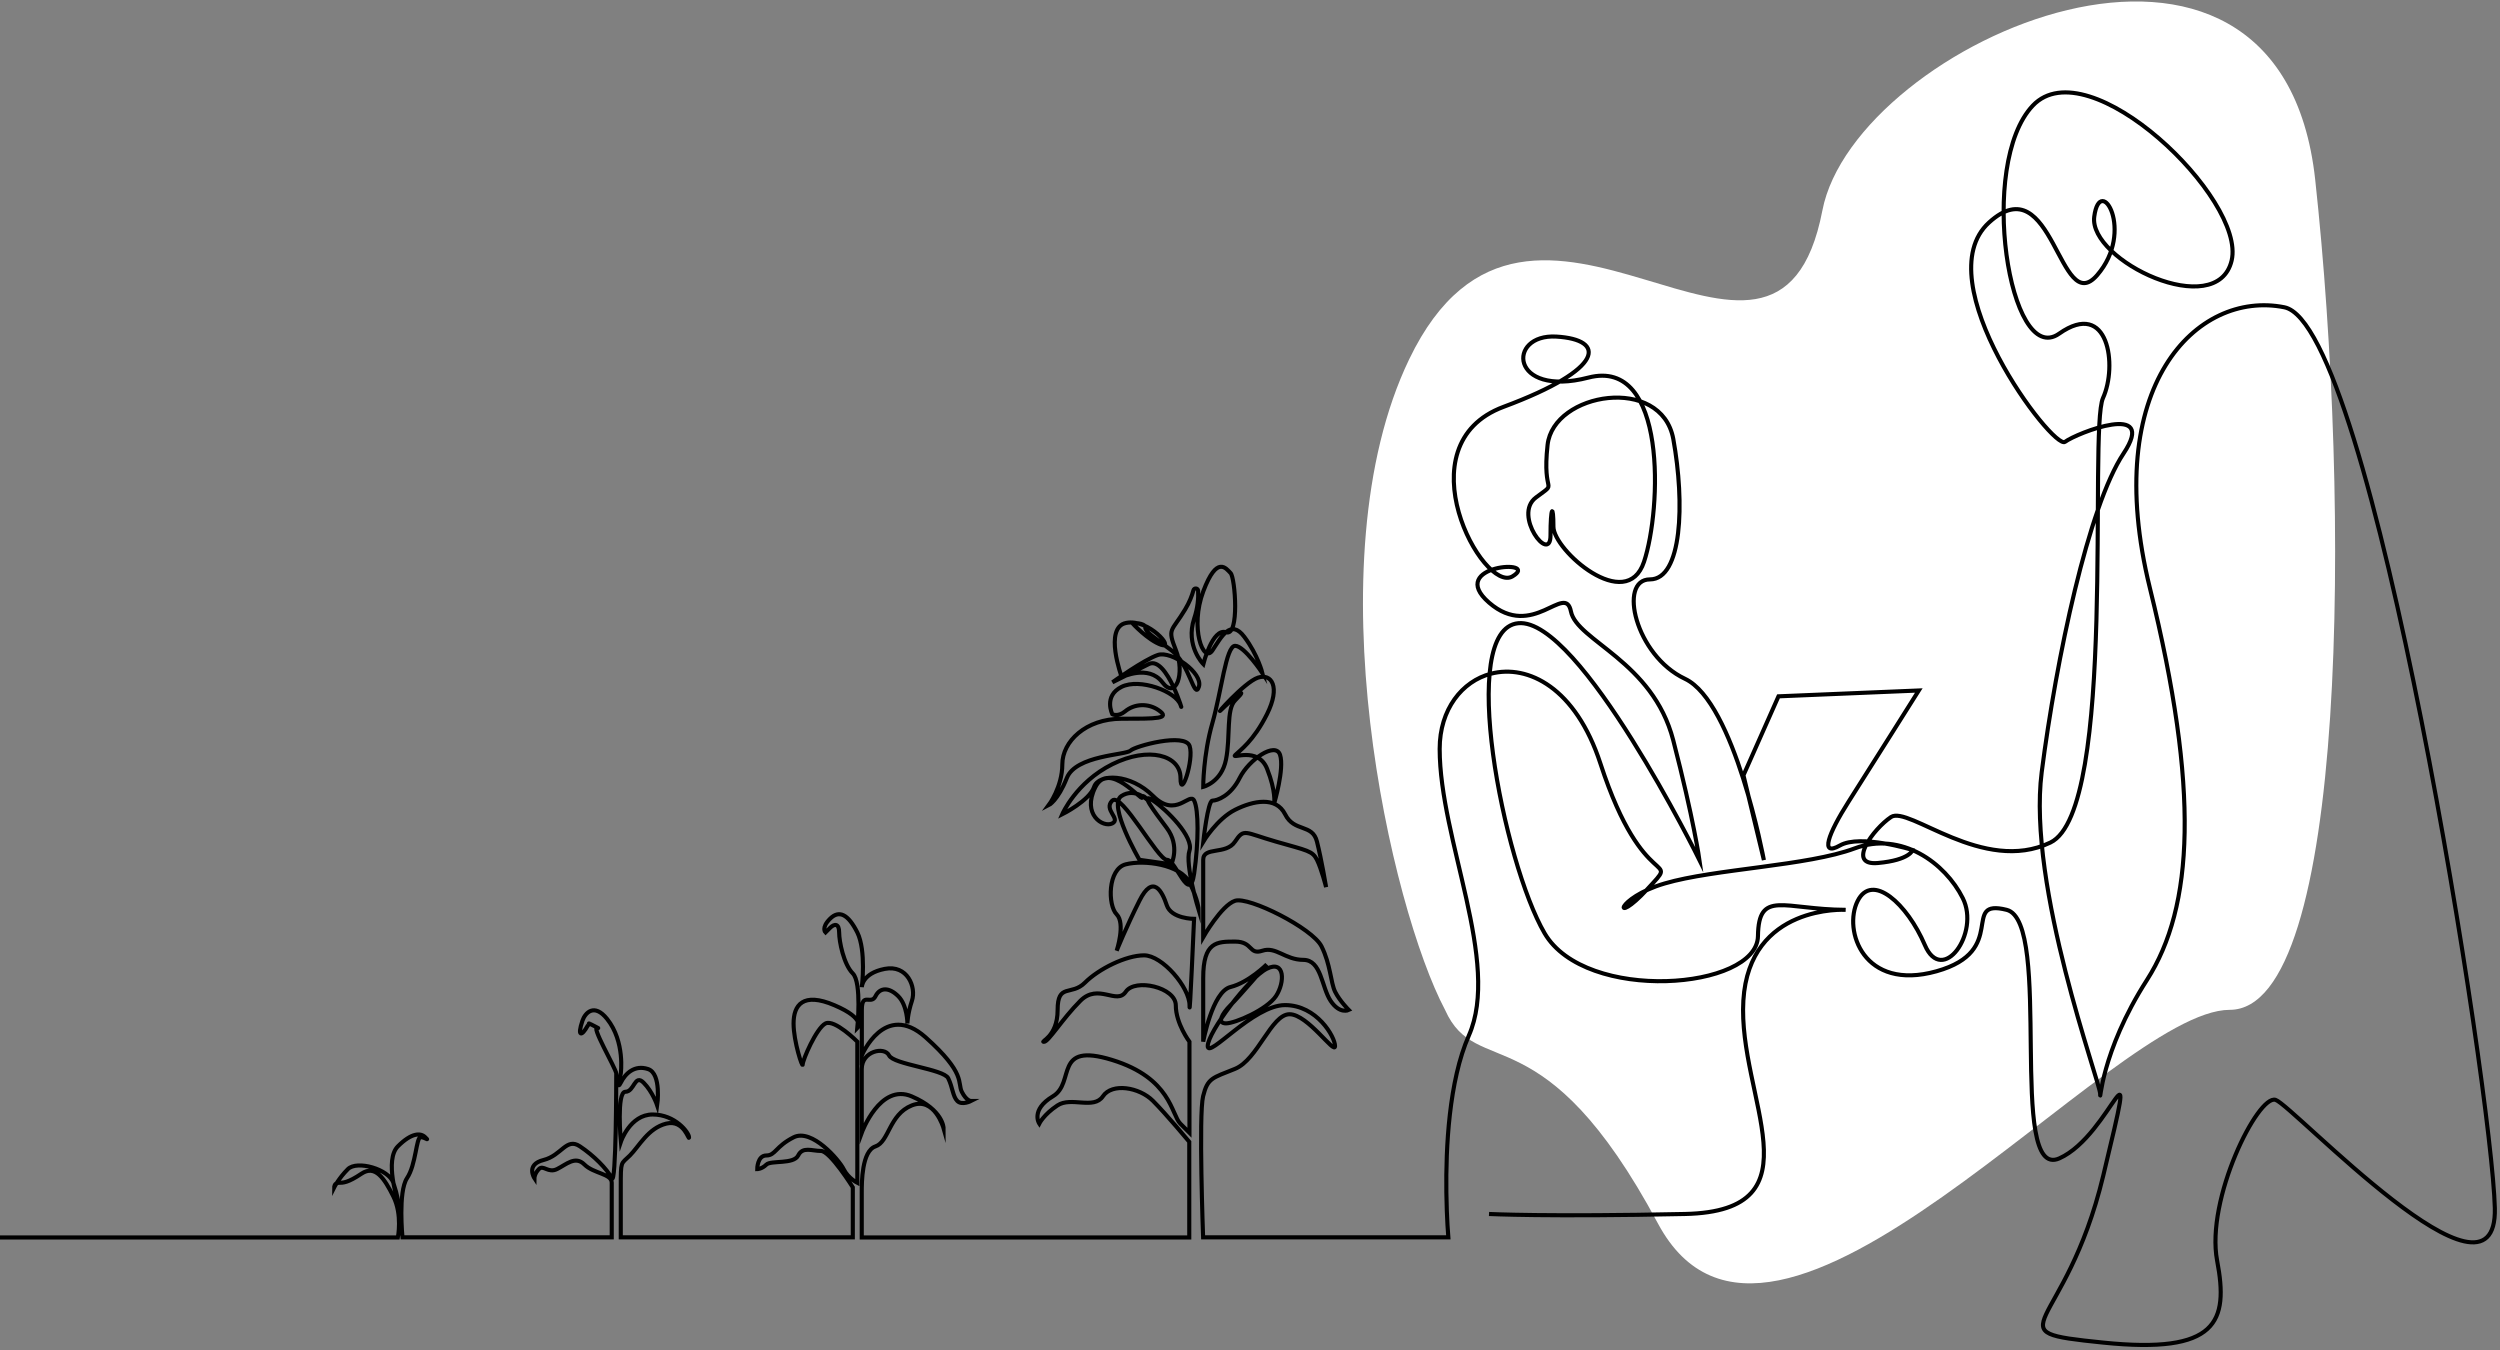
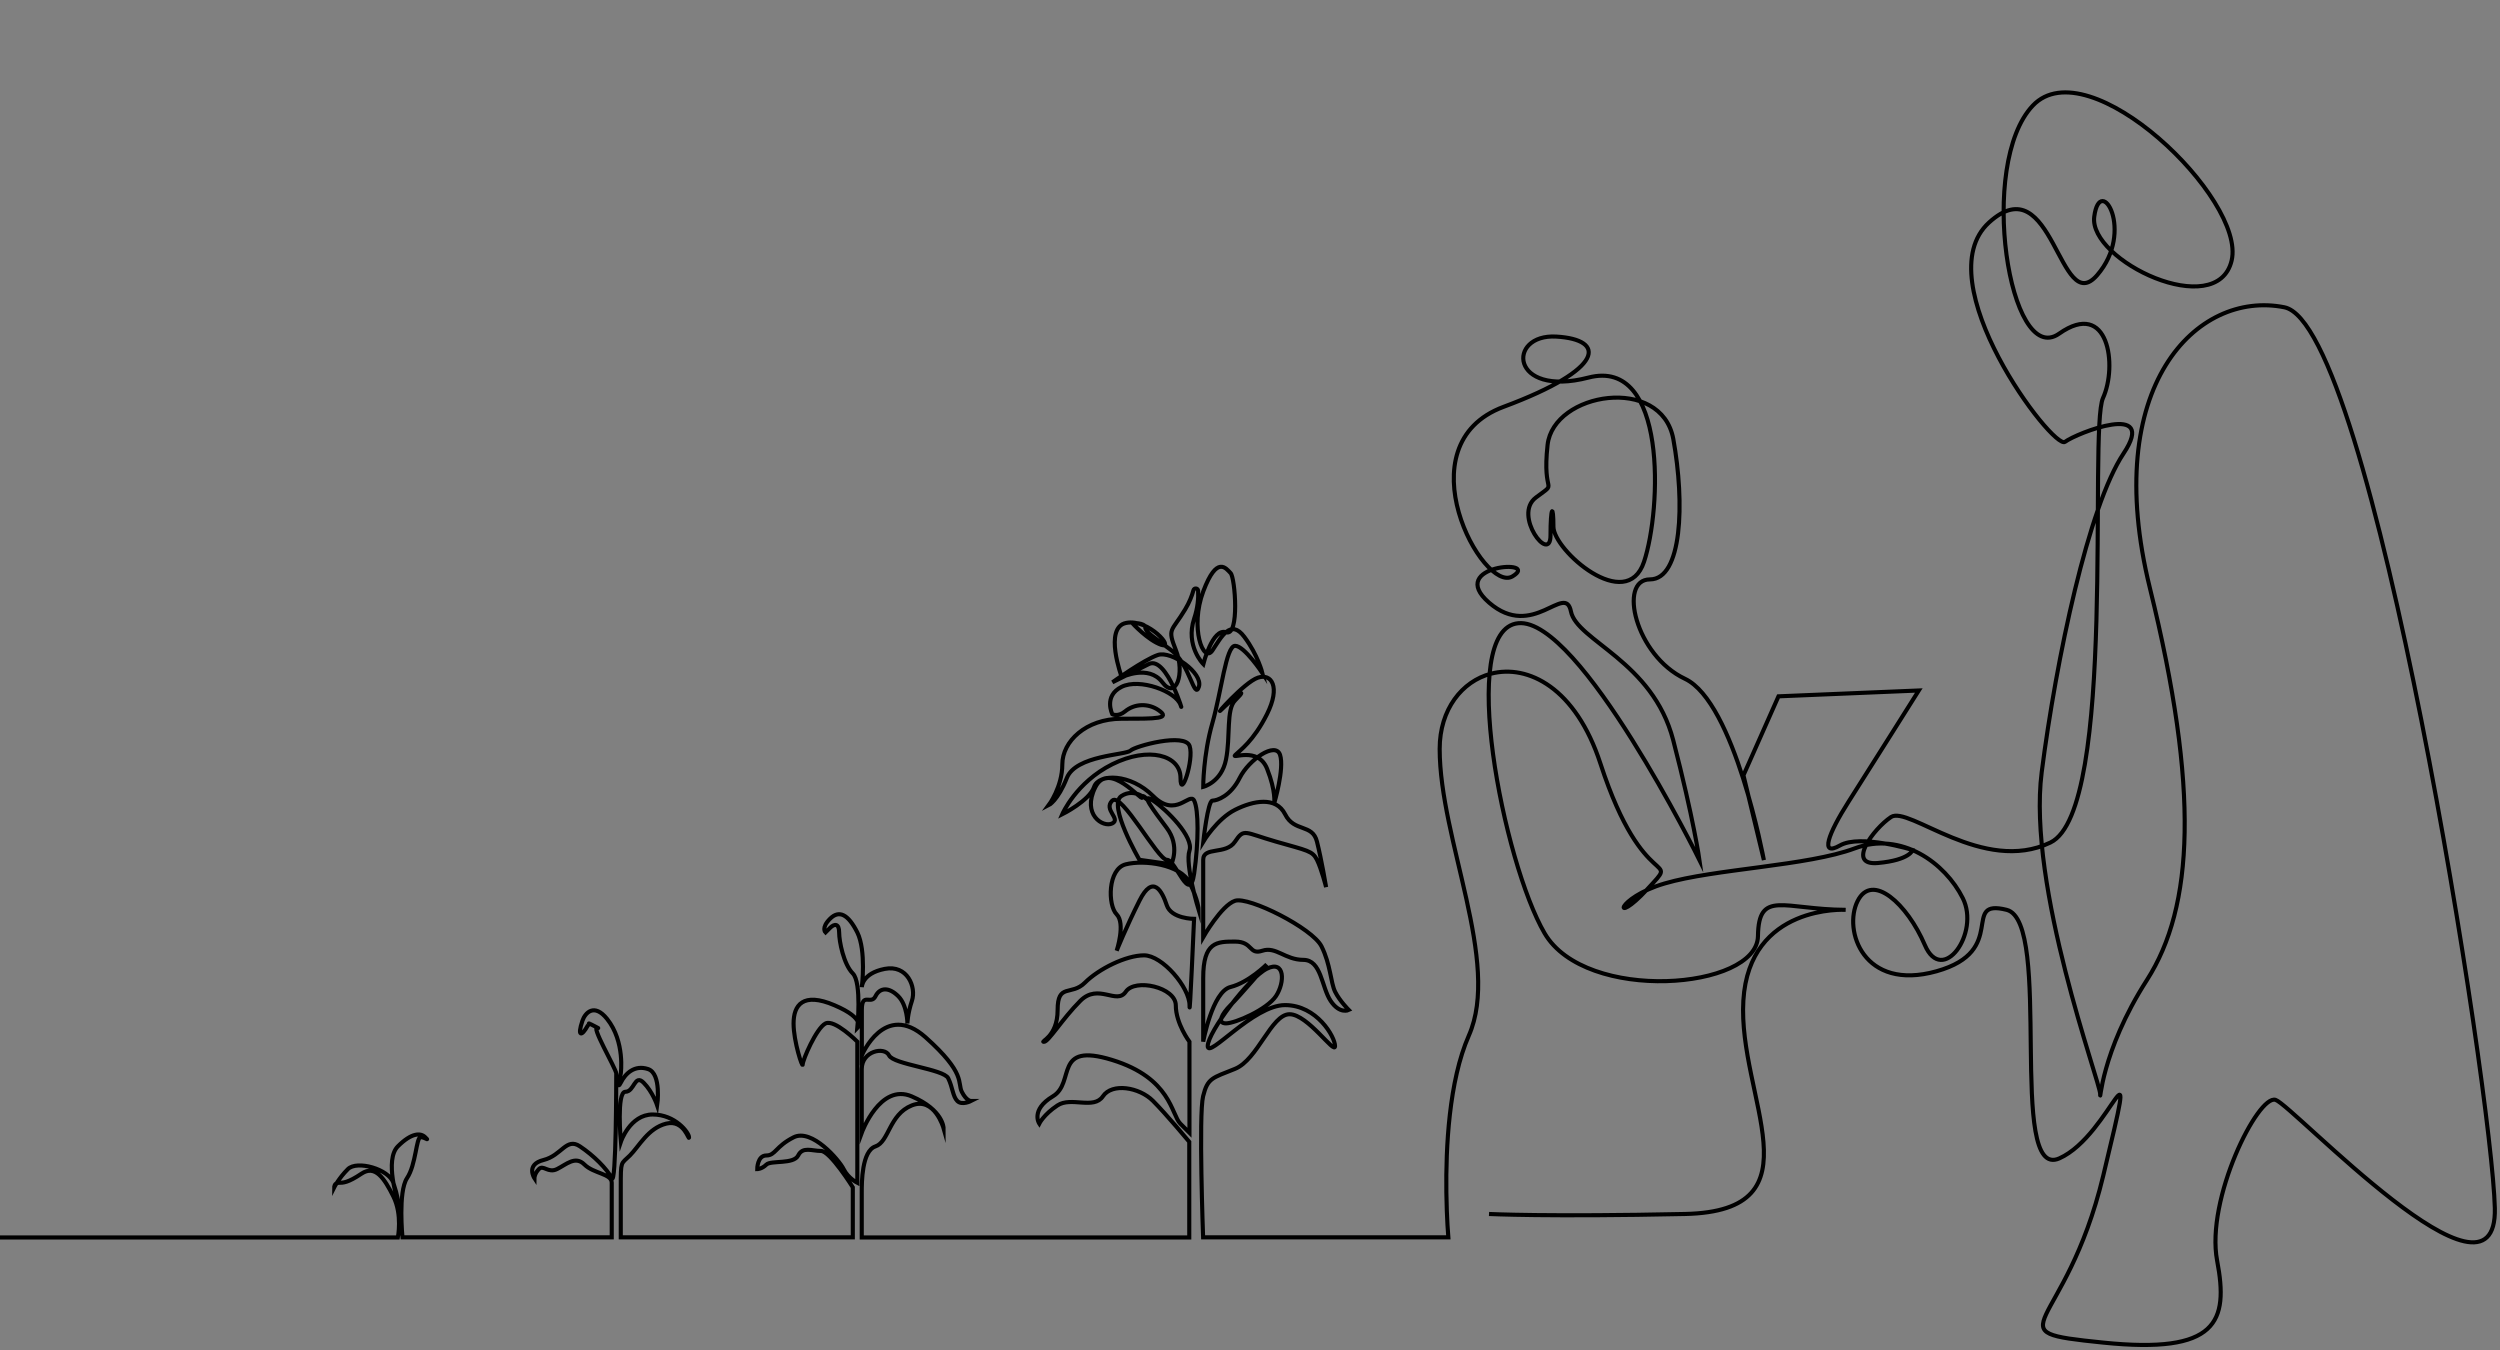
<svg xmlns="http://www.w3.org/2000/svg" width="487" height="263" viewBox="0 0 487 263" fill="none">
  <rect x="0" y="0" width="487" height="263" fill="#808080" stroke="none" />
-   <path d="M274.501 70C255.45 109.646 270.993 176.892 281.491 196.715C287.674 210.591 300.696 196.715 322.972 238.343C345.249 279.971 411.31 196.715 434.355 196.715C457.399 196.715 457.914 98.433 451.001 35C444.087 -28.433 361.307 8.285 355.001 41C346.001 87.69 298.313 20.443 274.501 70Z" fill="white" />
  <path d="M290.059 236.484C290.059 236.484 301.451 237.053 328.215 236.484C354.979 235.915 338.47 213.688 339.607 194.893C340.744 176.098 359.529 177.236 359.529 177.236C347.422 177.181 342.579 173.216 342.45 182.357C342.285 192.819 308.862 195.462 300.882 181.788C292.902 168.114 283.804 122.54 295.764 121.402C307.725 120.264 331.058 167.545 331.058 167.545C331.058 167.545 329.921 159.56 325.94 144.179C321.96 128.798 307.156 124.815 306.019 119.107C304.881 113.399 298.626 124.797 290.077 117.4C281.529 110.003 300.332 108.847 294.627 112.279C288.94 115.693 272.999 86.638 292.921 79.241C312.843 71.826 312.843 66.136 303.175 65.567C293.489 64.998 294.058 77.534 309.431 73.552C324.803 69.569 323.666 99.193 320.254 109.434C316.842 119.695 302.607 107.159 302.607 102.607C302.607 98.055 302.038 98.624 302.038 104.314C302.038 110.003 294.645 100.331 299.195 96.917C303.744 93.503 300.332 96.917 301.469 86.657C302.607 76.396 323.666 72.983 325.959 85.519C328.233 98.055 327.665 112.867 321.409 112.867C315.154 112.867 318.566 127.679 328.233 132.231C337.919 136.783 343.606 167.545 343.606 167.545L339.625 151.026L346.449 135.645L373.782 134.507C373.782 134.507 364.096 149.888 360.116 156.147C356.135 162.405 354.429 166.976 358.41 164.7C362.39 162.424 372.59 165.581 372.59 165.581C372.59 165.581 372.076 167.545 365.821 168.114C359.565 168.683 364.959 161.433 368.371 159.157C371.783 156.881 386.311 170.408 399.409 164.131C412.507 157.872 406.82 83.812 409.664 77.534C412.507 71.275 410.801 58.17 401.115 64.998C391.429 71.826 385.174 31.96 395.997 20.562C406.82 9.164 437.565 38.788 434.722 50.755C431.878 62.722 406.82 50.755 407.958 42.202C409.095 33.649 415.937 45.047 408.526 53.6C401.133 62.153 399.978 31.96 387.467 43.34C374.956 54.72 399.996 87.776 402.271 86.069C404.546 84.362 420.487 78.085 413.663 88.345C406.839 98.605 400.565 128.229 397.721 150.438C394.878 172.647 409.113 210.824 409.113 213.1C409.113 215.376 409.113 205.116 418.23 190.892C427.347 176.648 428.485 153.871 418.799 114.555C409.113 75.24 427.916 56.445 444.995 59.859C462.073 63.273 485.425 212.531 485.994 235.328C486.563 258.124 446.701 215.395 443.289 214.257C439.877 213.119 429.622 233.621 431.897 245.588C434.171 257.555 431.897 263.814 409.7 261.538C387.504 259.262 402.289 259.831 409.7 229.069C417.093 198.307 411.406 221.085 401.152 225.655C390.897 230.207 400.014 179.512 390.897 177.236C381.78 174.96 391.466 185.22 377.231 189.203C362.996 193.186 359.015 181.219 361.858 175.529C364.702 169.839 371.544 176.098 374.956 184.082C378.368 192.066 385.779 181.806 382.349 174.96C378.937 168.132 370.389 161.855 361.29 165.269C352.173 168.683 333.957 169.252 324.289 172.097C314.604 174.942 314.035 180.65 320.877 173.235C327.701 165.838 320.309 174.942 311.76 148.731C306.954 133.993 297.654 129.349 290.426 131.24C284.813 132.708 280.447 138.159 280.447 145.886C280.447 163.543 292.407 187.478 286.133 201.721C282.226 210.604 281.639 223.691 281.749 232.281C281.823 237.475 282.134 241.036 282.134 241.036H234.366C234.366 241.036 233.485 217.102 234.366 213.541C235.247 209.98 236.145 209.999 240.566 208.218C245.006 206.438 247.647 197.573 251.206 197.573C254.765 197.573 260.066 205.557 260.066 203.776C260.066 201.996 256.526 195.792 250.325 195.792C244.125 195.792 235.265 206.438 235.265 203.776C235.265 201.115 243.245 190.469 246.785 188.707C250.326 186.927 250.325 191.369 248.564 194.03C246.785 196.692 240.585 199.353 238.824 199.353C237.063 199.353 237.943 197.573 239.704 195.811C241.484 194.03 246.767 187.863 246.767 187.863C246.767 187.863 243.245 191.387 239.704 192.268C236.164 193.149 234.384 202.914 234.384 202.914V190.506C234.384 183.421 237.044 183.421 240.585 183.421C244.125 183.421 243.245 186.083 245.905 185.202C248.564 184.321 250.344 186.982 253.884 186.982C257.425 186.982 257.425 192.305 259.204 194.966C260.984 197.628 262.745 196.747 262.745 196.747C262.745 196.747 260.965 194.966 260.085 193.204C259.204 191.424 259.204 187.881 257.425 184.339C255.645 180.797 243.245 174.593 240.585 175.474C237.925 176.355 234.384 182.559 234.384 182.559V167.49C234.384 164.828 238.824 166.609 240.585 163.947C242.364 161.286 242.364 162.167 248.564 163.947C254.765 165.728 255.645 165.728 256.544 167.49C257.425 169.27 258.324 172.812 258.324 172.812C258.324 172.812 257.443 167.49 256.544 163.947C255.664 160.405 252.105 162.167 250.344 158.624C248.564 155.082 244.143 155.963 240.603 157.743C237.063 159.524 234.403 163.947 234.403 163.947C234.403 163.947 235.283 155.963 236.182 155.963C237.081 155.963 239.723 155.082 241.502 151.521C243.281 147.979 248.473 144.4 249.353 147.043C250.234 149.704 248.216 156.477 248.216 156.477C248.216 156.477 248.583 154.183 246.822 149.741C245.042 145.299 239.741 147.96 240.621 147.079C241.502 146.198 244.162 144.418 246.822 139.095C249.482 133.772 247.702 131.111 245.042 132.01C242.382 132.891 236.182 139.995 237.961 138.214C239.741 136.434 241.649 135.039 241.649 135.039C241.649 135.039 242.382 134.653 240.603 136.434C238.824 138.214 239.723 143.519 238.824 147.96C237.943 152.402 234.384 153.283 234.384 153.283C234.384 153.283 234.384 147.079 236.164 140.876C237.943 134.672 238.824 125.807 240.603 125.807C242.382 125.807 245.923 131.129 245.923 131.129C245.923 131.129 245.042 127.587 242.382 124.045C239.723 120.502 237.943 124.045 236.182 126.706C234.403 129.367 231.743 122.264 234.403 115.179C237.063 108.095 238.842 110.738 239.723 111.637C240.603 112.518 241.502 124.045 238.842 123.164C236.182 122.283 234.403 129.367 234.403 129.367C234.403 129.367 230.862 125.825 232.623 120.502C233.339 118.373 233.467 116.519 233.394 115.069C233.357 114.537 232.605 114.482 232.477 114.996C232.201 116.024 231.724 117.29 230.862 118.722C228.202 123.164 227.322 122.264 229.083 126.706C230.862 131.148 229.083 136.452 226.423 132.91C223.763 129.367 218.517 131.919 218.517 131.919C218.517 131.919 214.939 122.228 219.379 121.346C223.818 120.465 228.881 126.522 226.24 125.623C223.598 124.724 220.534 121.346 220.534 121.346C220.534 121.346 223.103 121.31 223.103 122.209C223.103 123.109 224.68 124.045 228.221 126.706C231.761 129.367 232.66 136.452 233.541 133.791C234.421 131.129 228.221 126.706 225.561 127.587C222.901 128.468 216.701 132.91 216.701 132.91C216.701 132.91 220.241 131.129 223.781 129.367C227.322 127.587 230.862 140.013 229.982 137.352C229.101 134.69 222.002 132.029 218.462 133.809C214.921 135.59 216.682 139.132 216.682 139.132C216.682 139.132 217.801 139.701 219.159 138.581C221.011 137.04 223.708 136.966 225.689 138.343C228.092 140.013 225.414 140.013 218.462 140.013C211.509 140.013 206.941 144.455 206.941 148.878C206.941 153.302 204.281 156.862 204.281 156.862C204.281 156.862 206.061 155.981 207.822 151.54C209.601 147.098 219.342 147.098 220.223 146.217C221.103 145.336 230.862 142.674 231.743 145.336C232.623 147.997 229.963 155.981 229.963 151.54C229.963 147.098 223.763 145.336 216.664 148.878C209.583 152.421 206.923 158.624 206.923 158.624C206.923 158.624 212.243 155.963 213.123 153.302C214.004 150.64 220.204 150.64 224.644 155.082C229.083 159.524 231.724 154.201 232.623 155.963C233.504 157.743 233.504 163.947 232.623 170.151C231.743 176.355 229.083 167.49 227.303 167.49C225.524 167.49 218.443 154.183 216.664 155.963C214.884 157.743 218.443 159.505 216.664 160.405C214.884 161.286 210.702 158.679 213.362 153.357C216.022 148.034 222.497 156.238 222.497 155.357C222.497 154.476 223.635 155.926 223.635 155.926C223.635 155.926 221.085 153.32 218.425 155.082C215.765 156.862 221.965 167.49 221.965 167.49L228.166 168.371C228.166 168.371 229.945 164.828 227.285 161.286C224.625 157.743 221.965 154.201 224.625 155.963C227.285 157.743 232.605 163.048 231.706 165.709C230.807 168.371 233.485 177.236 233.485 177.236C233.485 177.236 233.485 175.455 231.706 171.913C229.927 168.371 222.846 167.471 219.305 168.371C215.765 169.252 215.765 176.355 217.526 178.117C219.287 179.879 217.526 185.202 217.526 185.202C217.526 185.202 219.305 180.76 221.965 175.455C224.625 170.133 226.405 173.675 227.285 176.336C228.166 178.998 232.605 178.998 232.605 178.998C232.605 178.998 231.724 199.39 231.724 195.847C231.724 192.305 226.405 186.101 222.864 186.101C219.324 186.101 214.004 188.762 211.344 191.424C208.684 194.085 206.024 191.424 206.024 196.747C206.024 202.069 202.484 202.95 203.364 202.95C204.245 202.95 206.905 198.509 210.445 194.966C213.986 191.424 217.526 195.847 219.305 193.186C221.085 190.524 229.046 192.305 229.046 195.847C229.046 199.39 231.706 202.932 231.706 202.932V220.662L229.927 218.882C228.147 217.102 228.147 210.017 216.627 206.474C205.107 202.932 209.546 210.916 205.107 213.559C200.668 216.221 202.447 218.882 202.447 218.882C202.447 218.882 203.328 217.102 205.987 215.34C208.647 213.559 213.068 216.221 214.848 213.559C216.627 210.898 221.929 211.779 224.589 214.44C227.248 217.102 231.669 222.424 231.669 222.424V241.054H167.868V232.189C167.868 230.409 167.868 224.205 170.528 223.324C173.188 222.443 173.188 217.12 177.609 215.34C182.048 213.559 183.809 219.781 183.809 219.781C183.809 219.781 183.809 216.239 177.609 213.578C171.409 210.916 167.868 220.662 167.868 220.662V208.255C167.868 204.712 172.307 203.813 173.188 205.593C174.068 207.374 183.828 208.255 184.708 210.035C185.589 211.816 185.589 213.578 186.488 214.477C187.386 215.376 189.147 214.477 189.147 214.477C189.147 214.477 188.267 214.477 187.368 212.697C186.469 210.916 188.249 209.154 180.287 202.051C172.307 194.966 167.886 205.593 167.886 205.593V196.728C167.886 193.186 169.666 195.847 170.546 194.067C171.427 192.286 173.206 192.286 174.986 194.067C176.765 195.847 176.765 199.39 176.765 199.39C176.765 199.39 176.765 197.609 177.646 194.948C178.526 192.286 176.765 187.863 172.326 188.744C167.886 189.625 167.886 192.286 167.886 192.286C167.886 192.286 168.767 185.202 167.006 181.641C165.227 178.098 163.466 177.199 161.686 178.979C159.907 180.76 160.806 181.641 160.806 181.641L161.686 180.76C162.567 179.879 163.466 179.879 163.466 181.641C163.466 183.403 164.346 187.845 166.125 189.625C167.905 191.405 167.006 200.271 167.006 200.271C167.006 200.271 168.785 198.49 162.567 195.829C156.366 193.168 154.587 195.829 154.587 199.371C154.587 202.914 156.366 208.236 156.366 207.355C156.366 206.474 159.026 200.271 160.806 199.371C162.585 198.49 167.006 202.914 167.006 202.914V230.409C167.006 230.409 165.227 229.528 164.346 227.747C163.466 225.967 158.146 219.763 154.605 221.543C151.065 223.324 151.065 225.086 149.285 225.086C147.506 225.086 147.506 227.747 147.506 227.747C147.506 227.747 148.387 227.747 149.285 226.866C150.184 225.985 154.605 226.866 155.486 225.086C156.366 223.306 158.146 224.205 159.925 224.205C161.704 224.205 166.125 231.29 166.125 231.29V241.036H120.925V231.29C120.925 225.967 120.925 226.848 122.705 225.086C124.484 223.306 126.245 219.763 129.785 218.882C133.326 218.001 134.225 222.425 134.225 221.543C134.225 220.662 131.565 217.102 127.144 217.102C122.723 217.102 120.944 222.424 120.944 222.424C120.944 222.424 120.063 212.678 121.824 212.678C123.585 212.678 123.603 209.136 125.365 210.898C127.144 212.678 128.024 215.34 128.024 215.34C128.024 215.34 128.905 209.136 126.245 208.255C123.585 207.374 121.806 209.136 120.925 210.916C120.045 212.697 120.925 209.136 120.925 209.136C120.925 209.136 121.806 202.932 118.265 198.49C115.734 195.333 113.973 197.316 113.459 198.839C112.377 202.033 113.331 201.904 114.468 199.83C114.56 199.665 114.835 199.573 114.725 199.371C114.67 199.261 117.238 200.656 116.504 200.252C114.762 199.316 120.045 208.236 120.045 209.118C120.045 209.999 120.045 231.29 119.164 229.509C118.284 227.729 115.624 225.068 112.964 223.306C110.304 221.525 109.423 225.086 105.883 225.967C102.343 226.848 104.104 229.509 104.104 229.509C104.104 229.509 104.104 228.628 104.984 227.729C105.865 226.848 106.763 228.61 108.525 227.729C110.304 226.848 112.065 225.068 113.844 226.848C115.624 228.628 119.164 228.628 119.164 230.39V241.036H78.403C78.403 241.036 77.523 232.171 79.284 229.509C81.063 226.848 81.063 221.525 81.944 221.525C82.824 221.525 83.723 222.406 82.824 221.525C81.944 220.644 80.164 220.644 77.504 223.306C74.844 225.967 77.504 233.951 77.504 233.951C77.504 233.951 77.504 233.07 76.624 230.409C75.743 227.747 69.543 225.967 67.764 227.747C65.984 229.528 65.104 231.29 65.104 231.29C65.104 231.29 65.104 230.409 65.984 230.409C66.865 230.409 67.764 230.409 70.424 228.628C73.084 226.848 74.863 229.509 76.624 233.07C78.403 236.612 77.504 241.054 77.504 241.054H0" stroke="black" stroke-width="0.8" stroke-miterlimit="10" />
</svg>